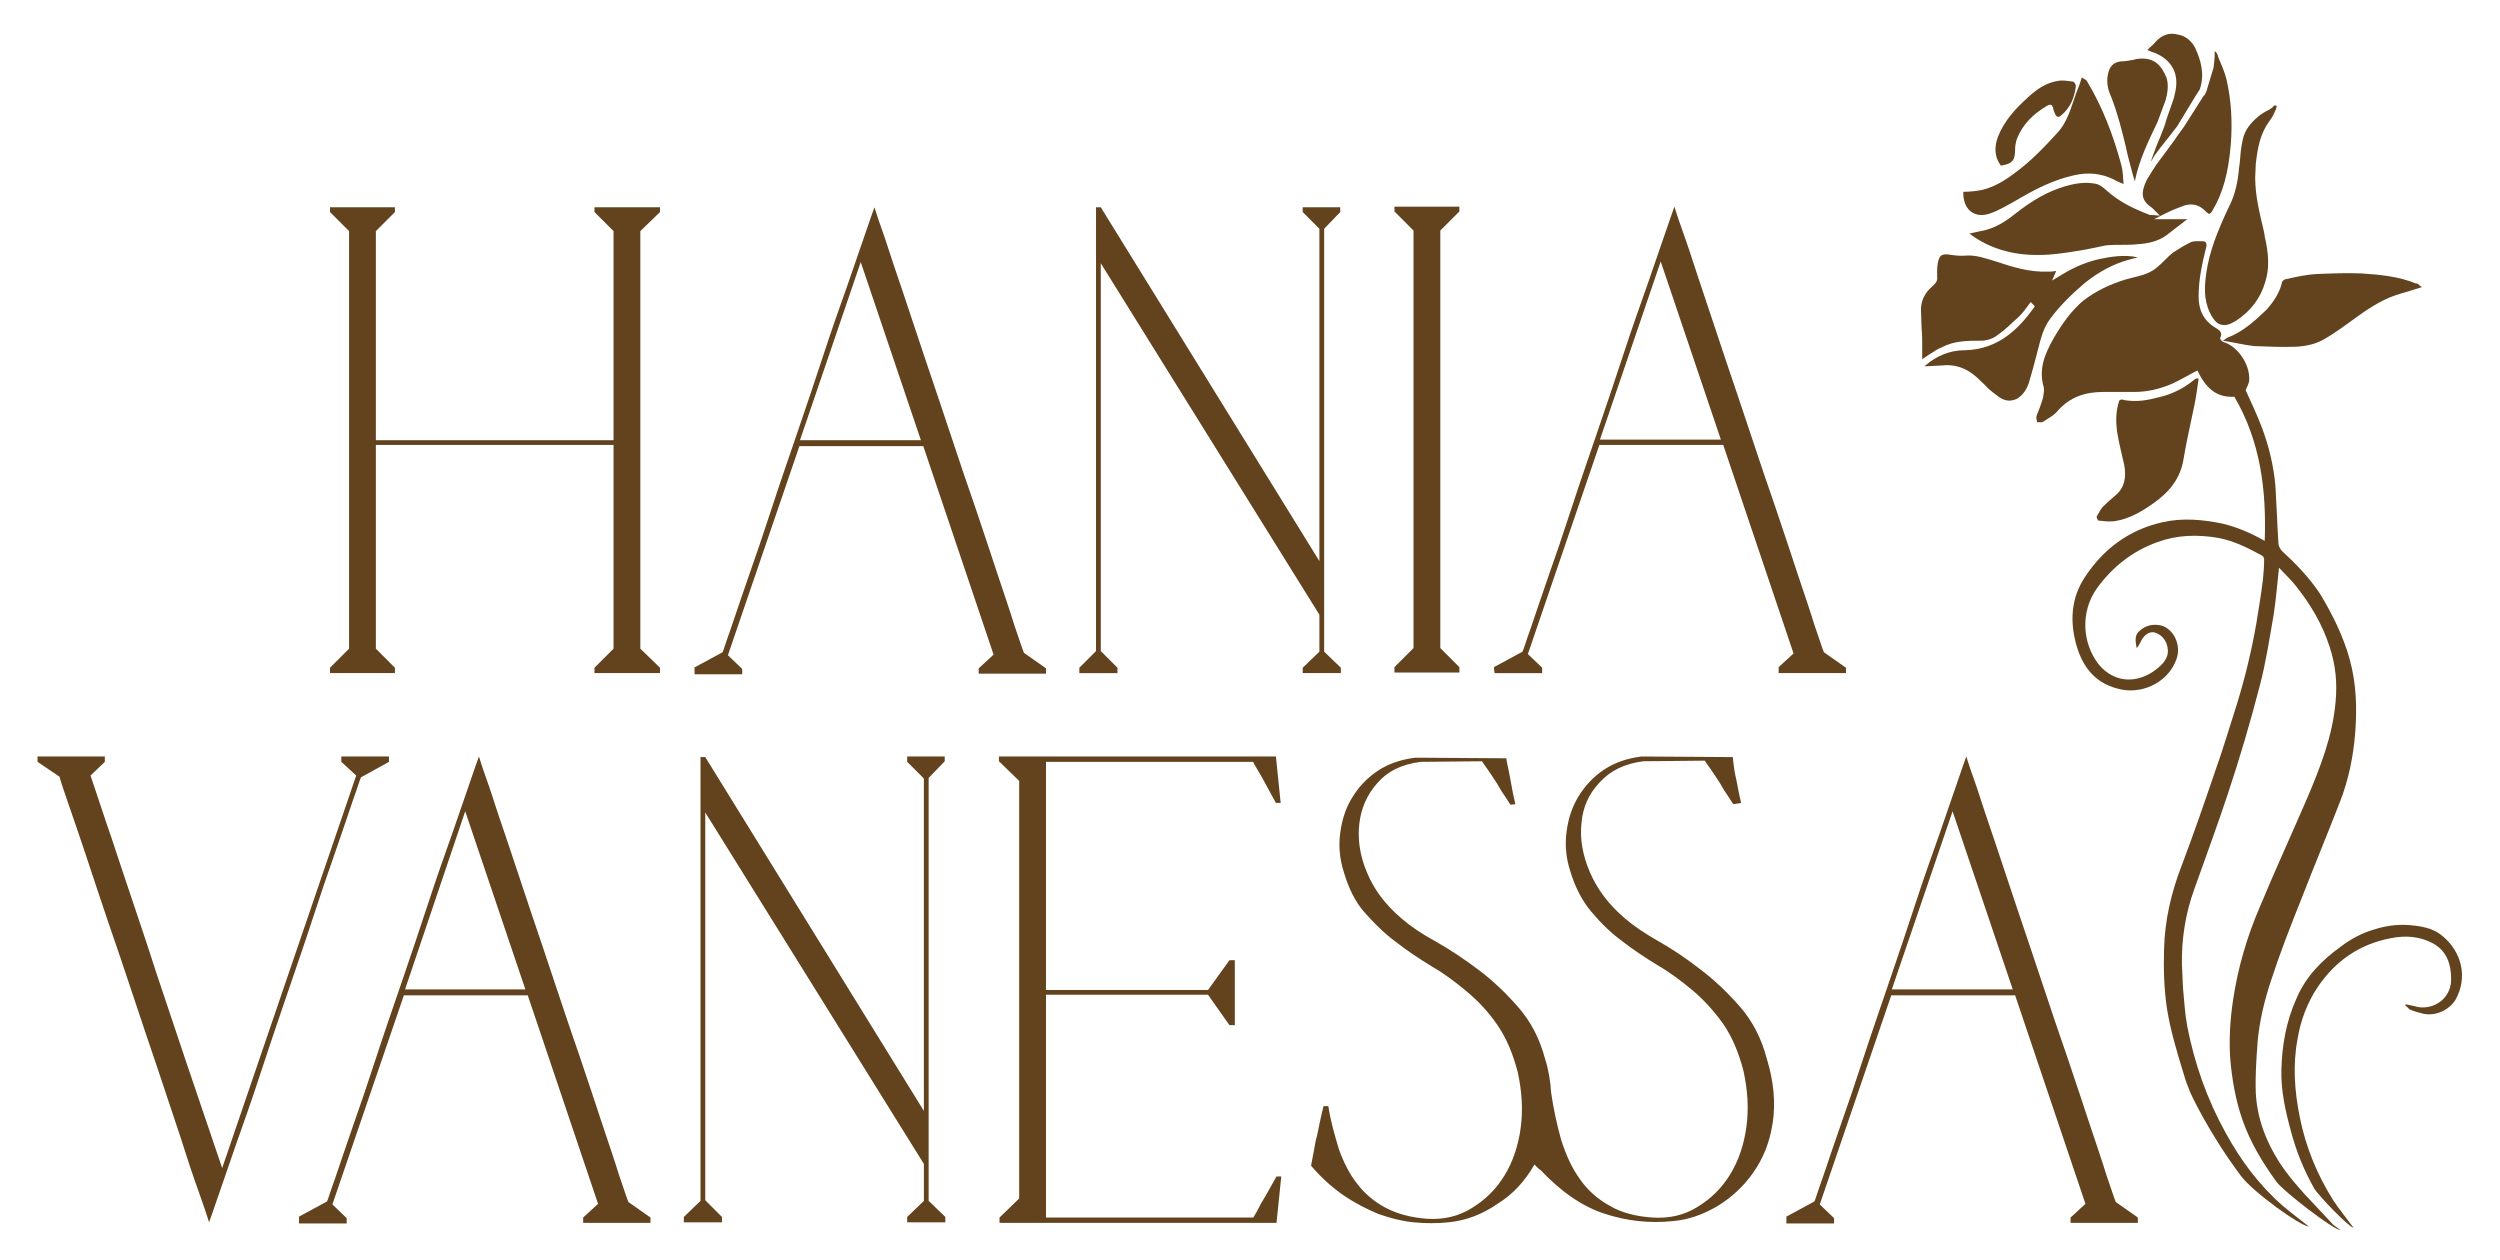
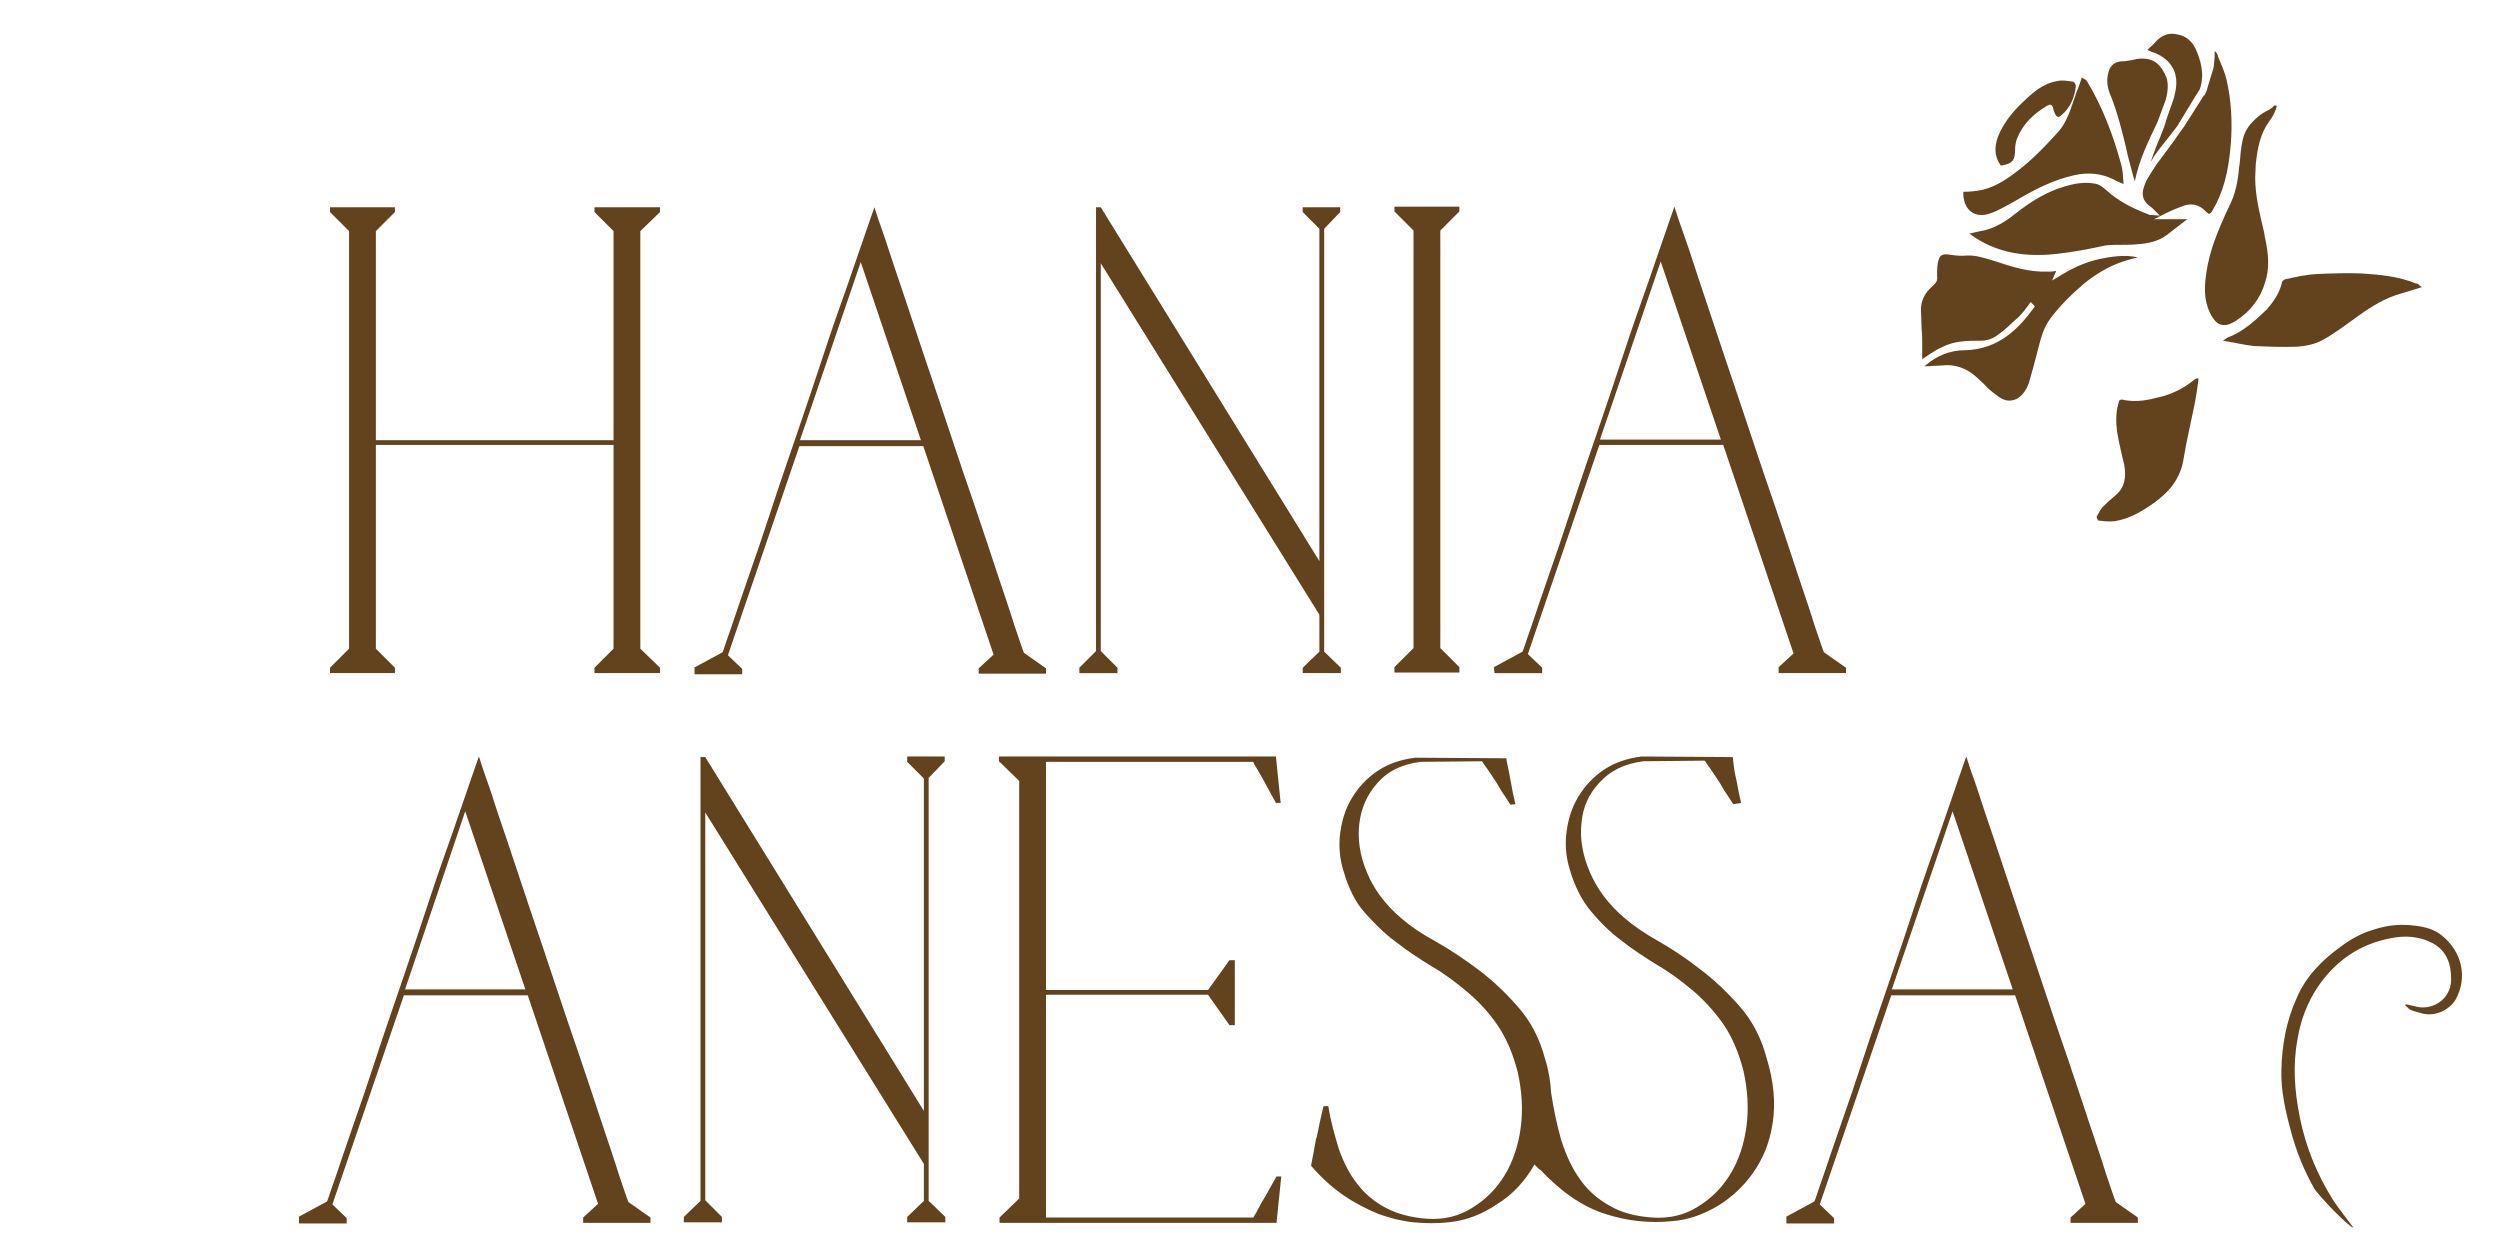
<svg xmlns="http://www.w3.org/2000/svg" id="Layer_1" x="0px" y="0px" viewBox="0 0 419.7 211.5" style="enable-background:new 0 0 419.7 211.5;" xml:space="preserve">
  <g>
    <g>
      <g>
        <g>
          <path style="fill:#63431E;" d="M66.3,34.8v0.8l-3.2,3.2l0,35.1l39.9,0l0-35.1l-3.2-3.2v-0.8l11,0v0.8l-3.3,3.2l0,70.1l3.3,3.2     v0.9l-11,0v-0.9l3.2-3.2l0-34.2l-39.9,0l0,34.2l3.2,3.2v0.9l-10.9,0l0-0.9l3.2-3.2l0-70.1l-3.2-3.2v-0.8L66.3,34.8z" />
          <path style="fill:#63431E;" d="M116.5,112.1l4.8-2.6c0.2-0.4,0.6-1.8,1.4-4c0.8-2.3,1.7-5.1,2.9-8.5c1.2-3.4,2.5-7.2,3.9-11.5     c1.4-4.3,2.9-8.6,4.4-13s3-8.8,4.4-13.1c1.4-4.3,2.8-8.2,4-11.6c1.2-3.5,2.2-6.4,3-8.7c0.8-2.3,1.3-3.8,1.5-4.3     c0.3,1,0.9,2.8,1.8,5.3c0.8,2.5,1.8,5.5,3,9c1.2,3.5,2.4,7.3,3.8,11.4c1.4,4.1,2.8,8.3,4.2,12.5c1.4,4.2,2.8,8.4,4.2,12.4     c1.4,4.1,2.6,7.8,3.7,11.1c1.1,3.3,2.1,6.2,2.8,8.5c0.8,2.3,1.3,3.9,1.6,4.6l3.7,2.6v0.9l-11.3,0l0-0.9l2.5-2.3l-11.8-35     l-20.8,0l-12,35.1l2.4,2.3l0,0.9l-8,0V112.1z M154.6,73.9l-10.1-29.9l-10.2,29.9L154.6,73.9z" />
          <path style="fill:#63431E;" d="M184,109.3l0-74.5h0.8l36.7,59.4l0-55.8l-2.8-2.8v-0.8l6.3,0v0.8l-2.7,2.8l0,71l2.8,2.7l0,0.9     l-6.4,0l0-0.9l2.8-2.7l0-6.2l-36.7-59l0,65.1l2.8,2.8l0,0.9h-6.4l0-0.9L184,109.3z" />
          <path style="fill:#63431E;" d="M245,34.7v0.8l-3.2,3.2l0,70.1l3.2,3.2l0,0.9l-10.9,0V112l3.2-3.2l0-70.1l-3.2-3.2v-0.8L245,34.7     z" />
          <path style="fill:#63431E;" d="M250.8,112l4.8-2.6c0.2-0.4,0.6-1.8,1.4-4c0.8-2.3,1.7-5.1,2.9-8.5s2.5-7.2,3.9-11.5     c1.4-4.3,2.9-8.6,4.4-13c1.5-4.4,3-8.8,4.4-13.1c1.4-4.3,2.8-8.2,4-11.6c1.2-3.5,2.2-6.4,3-8.7c0.8-2.3,1.3-3.8,1.5-4.3     c0.3,1,0.9,2.8,1.8,5.3s1.8,5.5,3,9c1.2,3.5,2.4,7.3,3.8,11.4c1.4,4.1,2.8,8.3,4.2,12.5c1.4,4.2,2.8,8.4,4.2,12.4     c1.4,4.1,2.6,7.8,3.7,11.1c1.1,3.3,2.1,6.2,2.8,8.5c0.8,2.3,1.3,3.9,1.6,4.6l3.7,2.6l0,0.9l-11.3,0V112l2.5-2.3l-11.8-35     l-20.8,0l-12,35.1l2.4,2.3v0.9l-8,0L250.8,112z M288.9,73.8l-10.1-29.9l-10.2,29.9L288.9,73.8z" />
        </g>
        <g>
-           <path style="fill:#63431E;" d="M6.3,127.9V127l11.3,0v0.9l-2.4,2.3c1.3,3.8,2.4,7.3,3.5,10.4c1,3.1,2.2,6.6,3.5,10.5     c1.3,3.9,2.7,8,4,12.1c3.2,9.6,6.9,20.6,11.1,32.9l22.5-65.9l-2.5-2.3V127l8,0v0.9l-4.7,2.6c-0.2,0.4-0.6,1.8-1.4,4     c-0.8,2.3-1.7,5.1-2.9,8.5c-1.2,3.4-2.5,7.2-3.9,11.5c-1.4,4.3-2.9,8.6-4.4,13c-1.5,4.4-3,8.8-4.4,13.1c-1.4,4.3-2.8,8.2-4,11.6     c-1.2,3.5-2.2,6.4-3,8.7c-0.8,2.3-1.3,3.8-1.5,4.3c-0.3-1-0.9-2.8-1.8-5.3c-0.9-2.5-1.9-5.5-3-9c-1.2-3.5-2.4-7.3-3.8-11.4     c-1.4-4.1-2.8-8.3-4.2-12.5c-1.4-4.2-2.8-8.4-4.2-12.4c-1.4-4.1-2.6-7.8-3.7-11.1c-1.1-3.3-2.1-6.2-2.9-8.5     c-0.8-2.3-1.3-3.8-1.5-4.6L6.3,127.9z" />
          <path style="fill:#63431E;" d="M50.1,204.3l4.8-2.6c0.2-0.4,0.6-1.8,1.4-4c0.8-2.3,1.7-5.1,2.9-8.5c1.2-3.4,2.5-7.2,3.9-11.5     c1.4-4.3,2.9-8.6,4.4-13s3-8.8,4.4-13.1c1.4-4.3,2.8-8.2,4-11.6c1.2-3.5,2.2-6.4,3-8.7c0.8-2.3,1.3-3.8,1.5-4.3     c0.3,1,0.9,2.8,1.8,5.3c0.8,2.5,1.8,5.5,3,9c1.2,3.5,2.4,7.3,3.8,11.4c1.4,4.1,2.8,8.3,4.2,12.5c1.4,4.2,2.8,8.4,4.2,12.4     c1.4,4.1,2.6,7.8,3.7,11.1c1.1,3.3,2.1,6.2,2.8,8.5c0.8,2.3,1.3,3.9,1.6,4.6l3.7,2.6v0.9l-11.3,0v-0.9l2.5-2.3l-11.8-35l-20.8,0     l-12,35.1l2.4,2.3v0.9l-8,0V204.3z M88.2,166.1l-10.1-29.9L68,166.1L88.2,166.1z" />
          <path style="fill:#63431E;" d="M117.6,201.6l0-74.5h0.8l36.7,59.4l0-55.8l-2.8-2.8V127l6.3,0v0.8l-2.7,2.8l0,71l2.8,2.7v0.9     l-6.4,0v-0.9l2.8-2.7l0-6.2l-36.7-59l0,65.1l2.8,2.8v0.9l-6.4,0v-0.9L117.6,201.6z" />
          <path style="fill:#63431E;" d="M167.7,127.8V127l46.5,0l0.8,7.8h-0.8l-1.8-3.3c-0.4-0.8-0.9-1.6-1.3-2.3     c-0.4-0.7-0.7-1.1-0.7-1.3l-34.8,0l0,38.3l27.2,0l3.6-5h0.9l0,10.9h-0.9l-3.6-5.1l-27.2,0l0,37.4l34.8,0     c0.1-0.2,0.4-0.6,0.8-1.4c0.4-0.8,0.8-1.5,1.3-2.3l1.8-3.2h0.8l-0.8,7.8l-46.5,0v-0.9l3.3-3.2l0-70.1L167.7,127.8z" />
          <path style="fill:#63431E;" d="M243.2,205.2c-1.9,0.2-3.9,0.2-5.9,0c-2-0.2-3.9-0.7-5.9-1.4c-1.9-0.8-3.9-1.8-5.8-3.1     c-1.9-1.3-3.8-3-5.5-5c0.1-0.5,0.2-1,0.3-1.6c0.1-0.4,0.2-1,0.3-1.6c0.1-0.6,0.2-1.2,0.4-1.8c0.3-1.4,0.6-3.1,1.1-5h0.8     c0.4,2.6,1.1,5,1.8,7.3c0.8,2.2,1.8,4.2,3.1,5.8c1.3,1.7,2.9,3,4.8,4c1.9,1,4.2,1.6,6.8,1.8c2.8,0.2,5.4-0.4,7.6-1.8     c2.3-1.4,4.1-3.2,5.5-5.5c1.4-2.3,2.3-5,2.7-8c0.4-3,0.2-6.1-0.5-9.3c-0.8-3.1-1.9-5.7-3.4-7.9s-3.2-4-5.1-5.6     c-1.9-1.6-3.9-3.1-6-4.3c-2.1-1.3-4.1-2.6-6-4.1c-1.9-1.4-3.6-3.1-5.2-4.9c-1.6-1.8-2.7-4.1-3.5-6.8c-0.7-2.2-0.9-4.4-0.6-6.6     c0.3-2.2,0.9-4.1,2-5.9c1.1-1.8,2.5-3.3,4.3-4.5c1.8-1.2,3.9-1.9,6.3-2.2l15.3,0.1c0,0.3,0.1,0.8,0.3,1.7     c0.2,0.8,0.3,1.7,0.5,2.6c0.2,1.1,0.4,2.2,0.7,3.4l-0.8,0.1c-0.1-0.1-0.3-0.4-0.8-1.2c-0.5-0.7-1-1.5-1.5-2.4     c-0.6-0.9-1.1-1.7-1.6-2.4c-0.5-0.7-0.8-1.1-0.9-1.3l-10.3,0.1c-3.2,0.4-5.6,1.6-7.3,3.6c-1.7,1.9-2.7,4.2-3,6.8     c-0.3,2.6,0.1,5.4,1.3,8.2c1.2,2.9,3.1,5.4,5.8,7.7c1.5,1.3,3.4,2.6,5.8,3.9c2.3,1.3,4.7,2.9,7.1,4.7c2.4,1.8,4.6,3.9,6.7,6.3     c2.1,2.4,3.6,5.3,4.5,8.7c0.6,1.9,0.9,3.8,1,5.6c0.4,2.8,1,5.5,1.7,8c0.8,2.5,1.8,4.7,3.1,6.5c1.3,1.9,3,3.4,5,4.5     c2,1.2,4.4,1.8,7.2,2c2.8,0.2,5.4-0.4,7.6-1.8c2.3-1.4,4.1-3.2,5.5-5.5c1.4-2.3,2.3-5,2.7-8c0.4-3,0.2-6.1-0.5-9.3     c-0.8-3.1-1.9-5.7-3.4-7.9c-1.5-2.1-3.2-4-5.1-5.6c-1.9-1.6-3.9-3.1-6-4.3c-2.1-1.3-4.1-2.6-6-4.1c-1.9-1.4-3.6-3.1-5.1-4.9     c-1.5-1.8-2.7-4.1-3.5-6.8c-0.7-2.2-0.9-4.4-0.6-6.6c0.3-2.2,0.9-4.1,2-5.9c1.1-1.8,2.5-3.3,4.3-4.5c1.8-1.2,3.9-1.9,6.3-2.2     l15.3,0.1c0,0.3,0.1,0.8,0.2,1.7c0.1,0.8,0.3,1.7,0.5,2.6c0.2,1.1,0.4,2.2,0.7,3.4L291,135c-0.1-0.1-0.3-0.4-0.8-1.2     c-0.5-0.7-1-1.5-1.5-2.4c-0.6-0.9-1.1-1.7-1.6-2.4c-0.5-0.7-0.8-1.1-0.9-1.3l-10.3,0.1c-3.2,0.4-5.6,1.6-7.4,3.6     c-1.8,1.9-2.8,4.2-3,6.8c-0.3,2.6,0.2,5.4,1.4,8.2s3.1,5.4,5.8,7.7c1.5,1.3,3.4,2.6,5.7,3.9c2.3,1.3,4.7,2.9,7,4.7     c2.4,1.8,4.6,3.9,6.7,6.3c2.1,2.4,3.6,5.3,4.5,8.7c1.2,3.9,1.5,7.5,1,10.8c-0.5,3.3-1.6,6-3.3,8.4c-1.6,2.3-3.7,4.2-6,5.6     c-2.4,1.4-4.9,2.3-7.5,2.5c-3.8,0.4-7.6,0-11.3-1.2c-3.8-1.2-7.4-3.7-10.9-7.4c-0.2-0.1-0.3-0.2-0.5-0.4s-0.3-0.3-0.5-0.5     c-1.6,2.8-3.6,5-6.2,6.6C248.8,203.9,246.1,204.9,243.2,205.2z" />
          <path style="fill:#63431E;" d="M299.8,204.3l4.8-2.6c0.2-0.4,0.6-1.8,1.4-4c0.8-2.3,1.7-5.1,2.9-8.5c1.2-3.4,2.5-7.2,3.9-11.5     c1.4-4.3,2.9-8.6,4.4-13c1.5-4.4,3-8.8,4.4-13.1c1.4-4.3,2.8-8.2,4-11.6c1.2-3.5,2.2-6.4,3-8.7c0.8-2.3,1.3-3.8,1.5-4.3     c0.3,1,0.9,2.8,1.8,5.3c0.8,2.5,1.8,5.5,3,9c1.2,3.5,2.4,7.3,3.8,11.4c1.4,4.1,2.8,8.3,4.2,12.5c1.4,4.2,2.8,8.4,4.2,12.4     c1.4,4.1,2.6,7.8,3.7,11.1c1.1,3.3,2.1,6.2,2.8,8.5c0.8,2.3,1.3,3.9,1.6,4.6l3.7,2.6v0.9l-11.3,0v-0.9l2.5-2.3l-11.8-35l-20.8,0     l-12,35.1l2.4,2.3v0.9l-8,0V204.3z M337.9,166.1l-10.1-29.9l-10.2,29.9L337.9,166.1z" />
        </g>
      </g>
      <g>
        <g>
          <g>
            <path style="fill:#63431E;" d="M410,157.1c-1.3-1.1-2.9-1.5-4.6-1.7c-2.3-0.3-4.5-0.1-6.7,0.6c-2.1,0.6-4,1.6-5.7,2.9      c-3.2,2.3-5.9,5-7.5,8.8c-1.7,3.8-2.4,7.8-2.5,11.9c-0.1,3.5,0.7,7,1.6,10.3c0.9,3.4,2.2,6.6,3.9,9.6c0.7,1.2,5.9,6.6,6.6,6.6      c-1.1-1.5-2.4-3.1-3.4-4.6c-2.7-4.3-4.6-8.9-5.6-13.9c-0.9-4.4-1.2-8.8-0.4-13.1c0.5-3.1,1.6-6.1,3.4-8.8c3-4.4,7-7.2,12.3-8.2      c2.5-0.5,4.9-0.3,7.1,0.9c2.3,1.3,3,3.5,3,6c0,3.6-3.5,5.4-6.2,4.5c-0.5-0.1-0.9-0.2-1.4-0.3c-0.1,0.1-0.1,0.1-0.1,0.2      c0.3,0.2,0.5,0.5,0.8,0.7c0.7,0.3,1.5,0.5,2.3,0.7c2,0.4,4.2-0.6,5.3-2.3C414.4,164,413.2,159.7,410,157.1z" />
            <g>
              <path style="fill:#63431E;" d="M361.9,7c-0.3,0.4-0.7,0.7-1,1c-0.1,0.1-0.3,0.3-0.4,0.4c0.3,0.1,0.5,0.2,0.7,0.3       c0.7,0.2,1.3,0.5,1.9,0.9c2,1.4,2.7,3.5,2,6.2c-0.1,0.6-0.3,1.1-0.5,1.7c-0.1,0.3-1.1,3-1.1,3.3c-0.3,0.7-0.5,1.4-0.8,2.1       c-0.5,1.1-0.9,2.2-1.3,3.3c-0.1,0.3-0.2,0.6-0.3,0.9c0-0.1,0.1-0.1,0.1-0.1c0.3-0.6,0.7-1.2,1.1-1.7c0.8-1.1,1.7-2.1,2.5-3.2       l0.7-0.9c0.1-0.1,3.6-6,3.8-6.2c0.9-2.6,0.1-5-0.7-6.8c-0.6-1.3-1.7-2.2-3-2.4C364.2,5.4,362.9,5.9,361.9,7z" />
              <path style="fill:#63431E;" d="M371.4,35.4c1.8-3,2.7-6.4,3.1-11.1c0.3-3.7,0.1-7.4-0.7-10.9c-0.3-1.3-0.9-2.6-1.4-3.8       l-0.1-0.4c-0.1-0.1-0.2-0.5-0.5-0.6c0,0.1,0,0.3,0,0.5c0,0.8-0.1,1.6-0.2,2.3c-0.3,1.1-0.7,2.2-1,3.3       c-0.1,0.5-0.3,0.9-0.5,1.3L370,16l-3.3,5.2l-0.5,0.7c-0.4,0.5-0.8,1.1-1.2,1.7c-1,1.4-2.1,2.8-3.1,4.2       c-0.1,0.1-1.2,1.9-1.5,2.4c-1.1,2.3-0.9,3.5,0.9,4.7c0.1,0.1,0.2,0.2,0.3,0.3c0.1,0.1,0.1,0.1,0.1,0.1l0.9,0.9l-1.3-0.1       c-0.1,0-0.1,0-0.2,0c-0.1,0-0.3,0-0.4-0.1c-2.9-1.1-5.1-2.3-6.9-3.9c-0.7-0.6-1.3-1.2-2.3-1.3c-1.8-0.3-3.5,0.1-4.9,0.5       c-2.7,0.8-5.4,2.3-8.3,4.6c-1.5,1.2-3.4,2.5-5.8,2.9c-0.6,0.1-1.2,0.3-1.8,0.4c-0.1,0-0.1,0-0.1,0l0,0       c3.3,2.5,7.3,3.7,11.9,3.6c1.9,0,3.9-0.3,5.8-0.6c0.6-0.1,1.2-0.2,1.8-0.3c0.5-0.1,1-0.2,1.5-0.3c0.6-0.1,1.3-0.3,1.9-0.4       c0.9-0.1,1.9-0.1,2.9-0.1c0.8,0,1.6,0,2.4-0.1c1.6-0.1,3.4-0.4,4.9-1.5c1.2-0.9,2.3-1.8,3.5-2.7h-5.6l2-1c1-0.5,2-0.9,3.1-1.3       c1.3-0.4,2.4-0.1,3.3,0.7c0.3,0.3,0.5,0.5,0.8,0.7l0,0l0,0C371.1,35.9,371.3,35.6,371.4,35.4z" />
              <path style="fill:#63431E;" d="M357.8,10.1c-0.5,0.1-1.1,0.2-1.7,0.2c-1.1,0.1-1.8,0.7-2.1,1.7c-0.4,1.3-0.3,2.7,0.4,4.2       c1.1,2.8,1.8,5.6,2.5,8.5c0.3,1.5,0.7,2.9,1.1,4.4c0.1,0.5,0.3,0.9,0.4,1.4v-0.1c0.7-3.5,2.3-6.8,3.8-9.9c0,0,1.3-3.5,1.4-3.8       c0.3-1.1,0.5-2.5,0.1-3.7c-0.9-2.1-2.1-3.5-5-3.1C358.3,10,358,10.1,357.8,10.1z" />
            </g>
            <path style="fill:#63431E;" d="M335,66.2c1.3,1.1,2.3,1.3,3.5,0.8c0.9-0.5,1.6-1.3,2.1-2.7c0.5-1.7,1-3.5,1.4-5.1l0.1-0.4      c0.5-1.9,0.9-3.7,2.1-5.3l0,0c1.7-2.3,3.7-4.2,5.8-6c2.4-1.9,4.8-3.2,7.4-3.9c0.5-0.1,1-0.3,1.5-0.4c-2.3-0.5-4.6-0.1-6.5,0.3      c-2.7,0.6-5,1.8-6.9,3l-1,0.6l0.7-1.6c-0.1,0-0.1,0-0.1,0c-0.5,0.1-0.9,0.1-1.4,0.1c-3.1,0.1-5.9-0.8-8.6-1.7      c-1.7-0.5-3.3-1.1-5-1c-0.8,0.1-1.7,0-2.5-0.1c-1.5-0.3-1.9,0.1-2.1,0.7c-0.3,0.8-0.3,1.7-0.3,2.7c0.1,0.7,0,1.1-0.6,1.7      c-1.5,1.2-2.2,2.7-2.1,4.4c0,0.9,0.1,1.9,0.1,2.9c0.1,0.9,0.1,1.8,0.1,2.7c0,0.7,0,1.3,0,2c0,0.1,0,0.3,0,0.4l0.3-0.2      c0.3-0.2,0.6-0.4,0.9-0.6c0.7-0.4,1.3-0.9,2.1-1.2c2.1-1.1,4.3-1.1,6.4-1.1h0.1c1,0,1.9-0.3,2.5-0.7c1-0.7,2-1.5,2.9-2.4      c0.3-0.3,0.6-0.5,0.9-0.8c0.3-0.3,0.7-0.7,1-1.1c0.2-0.3,0.4-0.5,0.6-0.8l0.5-0.7l0.7,0.7l-0.1,0.2c-2.4,3.3-5.8,7.1-11.7,7.2      c-2.4,0-4.6,0.9-6.5,2.5c-0.1,0.1-0.1,0.1-0.2,0.2c0.1,0,0.1,0,0.1,0c1.4-0.1,2.5-0.1,3.6-0.2c1.6,0,3.1,0.5,4.4,1.5      c0.7,0.5,1.3,1.2,2,1.8C333.7,65.2,334.3,65.7,335,66.2z" />
            <path style="fill:#63431E;" d="M381,18.4c-0.7,0.3-1.3,0.7-1.8,1.1c-1.5,1.2-2.4,2.5-2.7,4c-0.3,1.3-0.4,2.7-0.5,3.9l-0.1,0.7      c-0.2,2.5-0.7,4.6-1.6,6.4c-2.1,4.4-3.4,7.8-3.9,11.3c-0.3,2.1-0.5,4.4,0.6,6.7c0.6,1.2,1.2,1.9,1.9,2c0.7,0.2,1.4,0,2.4-0.6      c2.5-1.6,4.2-3.8,5-6.6c0.7-2.2,0.6-4.6-0.1-7.6l-0.1-0.7c-0.7-3-1.5-6-1.5-9.2c0-0.7,0.1-1.5,0.1-2.3c0.3-2.6,0.7-5,2.3-7.2      c0.5-0.6,0.8-1.3,1.1-2c0.1-0.3,0.1-0.4,0.1-0.5c0,0-0.1-0.1-0.1-0.1c-0.1,0-0.1,0-0.1,0c-0.1,0-0.2,0-0.3,0.1      C381.5,18.1,381.2,18.2,381,18.4z" />
            <path style="fill:#63431E;" d="M373.9,56.7c-0.2,0.1-0.4,0.3-0.7,0.5c1.9,0.3,3.5,0.7,5.2,0.9c2.5,0.1,4.9,0.2,7.3,0.1      c1.4-0.1,2.9-0.4,4.2-1.1c2.2-1.2,4.2-2.8,6.2-4.2c2.1-1.5,4.4-2.9,6.9-3.6c1.1-0.3,2.3-0.7,3.6-1.1c-0.3-0.2-0.5-0.3-0.6-0.5      c-0.1-0.1-0.3-0.1-0.4-0.1c-2.9-1.2-6.1-1.5-9.2-1.7c-2.5-0.1-5,0-7.4,0.1c-1.9,0.1-3.6,0.5-5.4,0.9c-0.2,0.1-0.5,0.3-0.5,0.5      c-0.4,1.8-1.4,3.2-2.5,4.5C378.6,53.8,376.6,55.7,373.9,56.7z" />
            <path style="fill:#63431E;" d="M355.1,83.2c-0.7,0.6-1.5,1.3-2.1,1.9c-0.4,0.5-0.7,1.1-1,1.6c-0.1,0.1,0.2,0.7,0.3,0.7      c0.9,0.1,1.8,0.2,2.7,0.1c2.5-0.4,4.5-1.6,6.5-3c2.7-1.9,4.6-4.2,5.1-7.6c0.5-3,1.2-5.9,1.8-8.9c0.3-1.5,0.5-2.9,0.7-4.4      c-0.1,0-0.1-0.1-0.3-0.1c-0.2,0.1-0.4,0.2-0.5,0.3c-1.7,1.4-3.7,2.4-5.9,2.9c-1.9,0.5-3.6,0.8-5.6,0.5c-0.4-0.1-1-0.3-1.1,0.3      c-0.5,1.6-0.5,3.3-0.3,4.9c0.3,1.9,0.8,3.8,1.2,5.6C357,80.1,356.7,81.9,355.1,83.2z" />
            <path style="fill:#63431E;" d="M334.2,35.8c1.4-0.5,2.7-1.3,4-2c3.2-1.9,6.4-3.6,10.1-4.4c2.3-0.5,4.4-0.3,6.5,0.7      c0.5,0.3,1,0.5,1.7,0.8c-0.1-1.3-0.1-2.3-0.4-3.3c-1.3-4.8-3.1-9.6-5.7-13.9c-0.1-0.3-0.5-0.4-0.9-0.7c-0.3,1-0.6,1.8-0.9,2.5      c-0.9,2.4-1.4,4.9-3.3,6.9c-2.2,2.4-4.4,4.7-7,6.6c-1.7,1.3-3.5,2.4-5.6,2.9c-1.1,0.2-2.1,0.3-3.1,0.3      C329.5,35.2,331.5,36.8,334.2,35.8z" />
            <path style="fill:#63431E;" d="M361.1,27.8L361.1,27.8L361.1,27.8C361.2,27.7,361.2,27.7,361.1,27.8      C361.2,27.7,361.1,27.7,361.1,27.8z" />
            <path style="fill:#63431E;" d="M338.3,25c0-0.5,0.1-1.1,0.3-1.7c1-2.5,2.8-4.2,5-5.5c0.5-0.3,0.9-0.4,1.1,0.4      c0,0.3,0.2,0.6,0.3,0.9c0.2,0.5,0.5,0.7,1,0.3c1.6-1.3,2.3-3.1,2.5-5c0-0.2-0.3-0.7-0.5-0.7c-0.9-0.1-1.7-0.3-2.6-0.1      c-1.9,0.3-3.5,1.4-4.9,2.7c-2.1,1.9-4,3.9-5.1,6.7c-0.6,1.7-0.6,3.3,0.5,4.8C337.9,27.5,338.3,26.9,338.3,25z" />
-             <path style="fill:#63431E;" d="M382.7,195.2c-2.3-3.6-3.8-7.5-4-11.8c-0.1-2.8,0.1-5.6,0.3-8.4c0.3-3.6,1.2-7.2,2.3-10.5      c1.5-4.6,3.3-9.2,5.1-13.7c2.1-5.4,4.3-10.7,6.4-16.1c1.5-3.8,2.3-7.8,2.6-11.8c0.3-4,0.2-8-0.9-12.1c-1.1-4-2.9-7.6-5-11.1      c-1.8-2.7-4-5-6.4-7.2c-0.3-0.3-0.6-0.9-0.6-1.3c-0.2-3.2-0.3-6.4-0.5-9.6c-0.3-3.4-1.1-6.7-2.3-9.9c-0.8-2.1-1.8-4.2-2.7-6.2      c0.3-0.7,0.6-1.2,0.6-1.8c0.1-2.5-1.9-5.6-4.4-6.3c-0.2-0.1-0.5-0.5-0.5-0.6c0.5-1-0.1-1.4-0.8-1.8c-2-1.2-2.8-3-2.8-5.2      c0-2.9,0.6-5.6,1.3-8.4c0.1-0.6-0.1-0.9-0.6-0.9c-0.7,0-1.5-0.1-2.1,0.2c-1,0.5-2,1.1-2.9,1.7c-0.9,0.7-1.7,1.7-2.7,2.5      c-1.5,1.3-3.5,1.5-5.2,2c-2.6,0.8-5,1.9-7.2,3.6c-2.1,1.8-3.6,4-5,6.4c-1.4,2.5-2.5,5.1-1.6,8.1c0.1,0.5,0,1.1-0.1,1.7      c-0.3,1.1-0.7,2.1-1.1,3.1c-0.1,0.3,0,0.7,0.1,1.1c0.3-0.1,0.7,0.1,1-0.1c0.9-0.6,1.9-1.1,2.5-1.9c2.1-2.3,4.6-3.1,7.6-3.1      c1.7,0,3.5,0,5.2,0c2.2,0,4.3-0.5,6.4-1.4c1.5-0.7,2.8-1.5,4.2-2.2c1.3,2.7,3,4.6,6.2,4.4c4.4,7.5,5.4,15.7,5.1,24.2      c-2.3-1.3-4.6-2.3-7.1-2.9c-3.4-0.7-6.8-1-10.2-0.2c-5.6,1.3-9.8,4.5-12.9,9.2c-2.3,3.5-2.5,7.3-1.5,11.1      c1.1,4.1,3.4,7,7.9,7.8c3.6,0.6,7.7-1.4,9-5.2c0.8-2.2-0.4-5-2.6-5.6c-1.4-0.3-2.6,0-3.6,0.9c-0.9,0.7-0.7,1.8-0.5,2.9      c0.3-0.3,0.5-0.7,0.7-1.1c0.5-1.1,1.5-1.8,2.4-1.5c0.9,0.3,1.5,0.9,1.9,1.8c0.6,1.7,0.1,2.9-1.5,4.2c-3.3,2.7-7.3,2.5-9.9-0.7      c-2.7-3.5-3.1-8.7-0.3-12.7c2.6-3.6,6-6.3,10.2-7.8c3.3-1.2,6.7-1.3,10.2-0.7c2.7,0.5,5,1.7,7.4,3c0.2,0.1,0.3,0.5,0.3,0.7      c0,1.1-0.1,2.2-0.2,3.3c-0.3,2.5-0.7,4.8-1.1,7.3c-0.8,4.6-1.9,9.2-3.3,13.7c-1.2,3.7-2.3,7.5-3.6,11.1      c-1.8,5.3-3.6,10.5-5.6,15.8c-1.8,4.6-2.9,9.4-3,14.2c-0.1,3.3,0,6.7,0.5,10c0.6,3.7,1.7,7.3,2.8,10.9c0.3,1.1,0.7,2.1,1.1,3.1      c0,0,2.9,6.5,8.5,14c2.1,2.8,10.1,8.5,11.4,8.5c-1.5-1.2-3-2.3-4.4-3.5c-4-3.5-7.1-7.7-9.6-12.3c-3.1-5.6-5.2-11.6-6.4-17.8      c-0.4-2.1-0.5-4.2-0.7-6.2c-0.1-1.3-0.1-2.7-0.2-4c-0.1-4.4,0.6-8.8,2.1-12.9c1.9-5.3,3.8-10.5,5.6-15.9c2-6,3.8-12.1,5.4-18.3      c1-3.8,1.6-7.8,2.3-11.8c0.4-2.6,0.6-5.2,0.9-7.9c0.9,1,1.9,1.9,2.7,2.9c2.5,3.1,4.6,6.6,5.8,10.4c1,3,1.3,6,1,9.2      c-0.5,5.8-2.6,11.1-4.9,16.5c-2.6,6-5.3,11.9-7.8,17.9c-2.2,5.1-3.7,10.3-4.5,15.6c-0.5,3.3-0.7,6.5-0.5,9.8      c0.3,3.6,0.9,7.1,2.1,10.5c1.3,3.7,3.3,7,5.6,10.2c1.2,1.7,9.7,8.2,10.8,8.2c-0.4-0.3-0.8-0.6-1.2-0.9      C388.4,202,385.2,199,382.7,195.2z" />
          </g>
        </g>
      </g>
    </g>
  </g>
</svg>